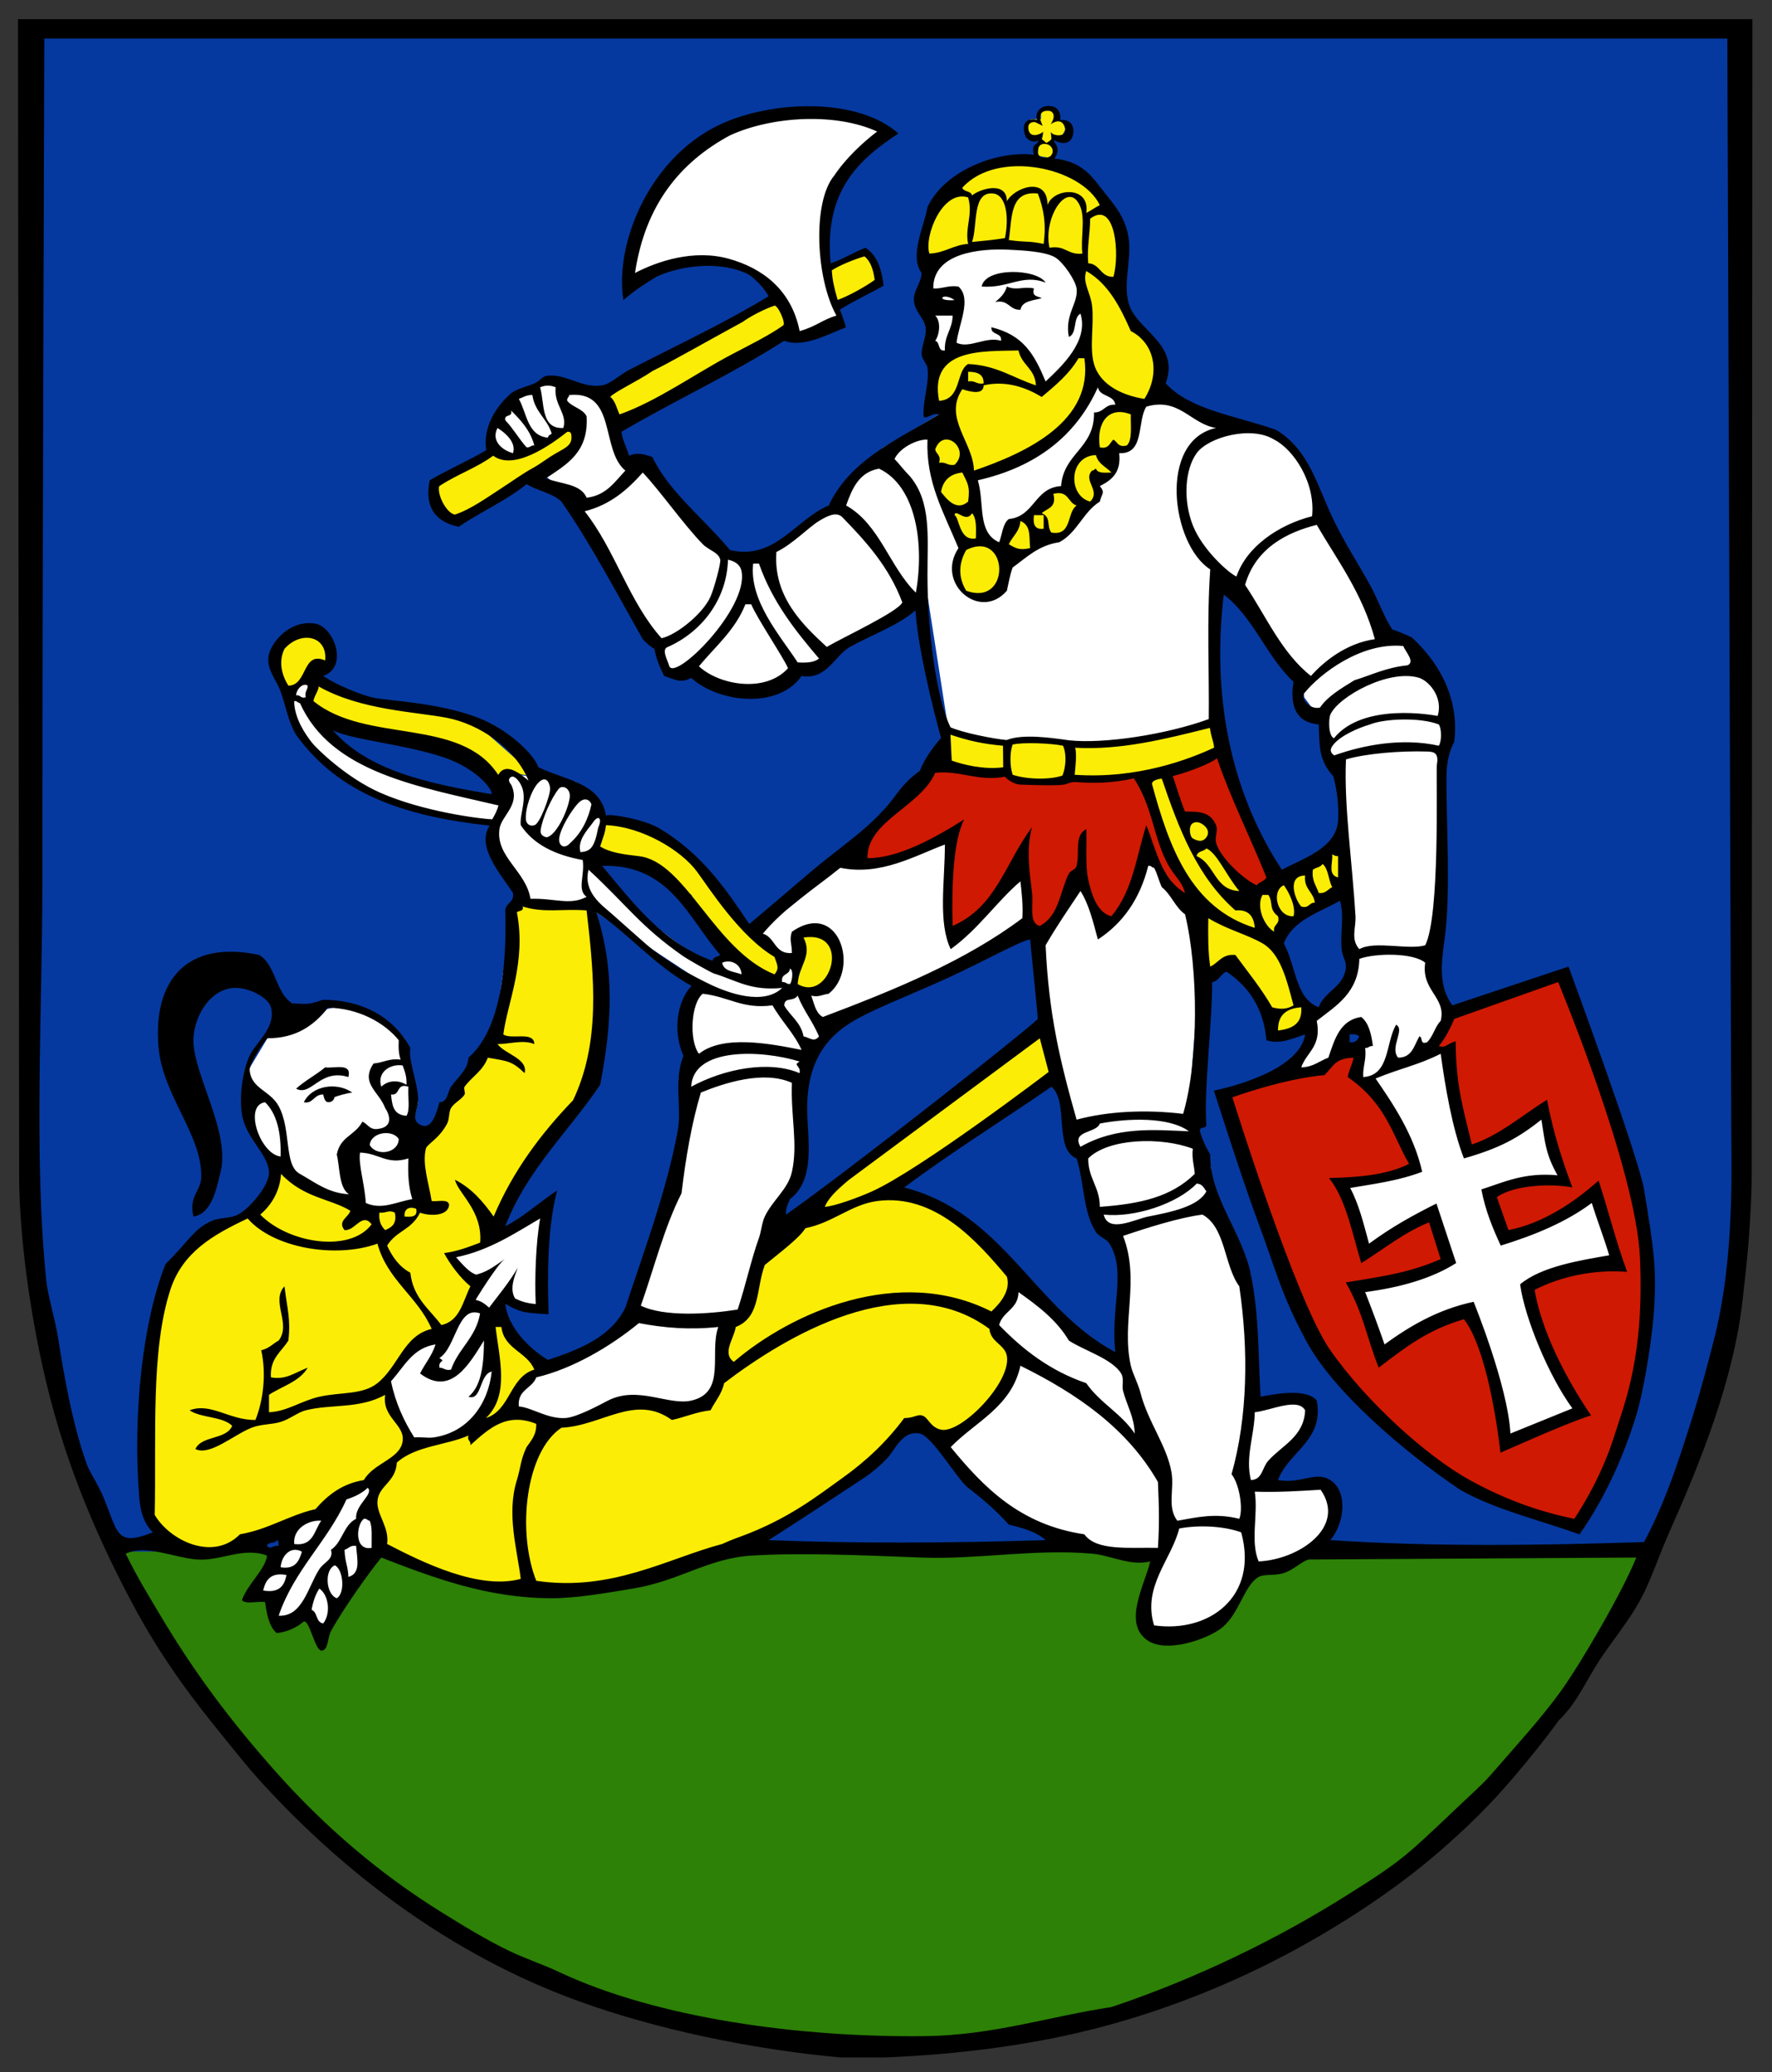
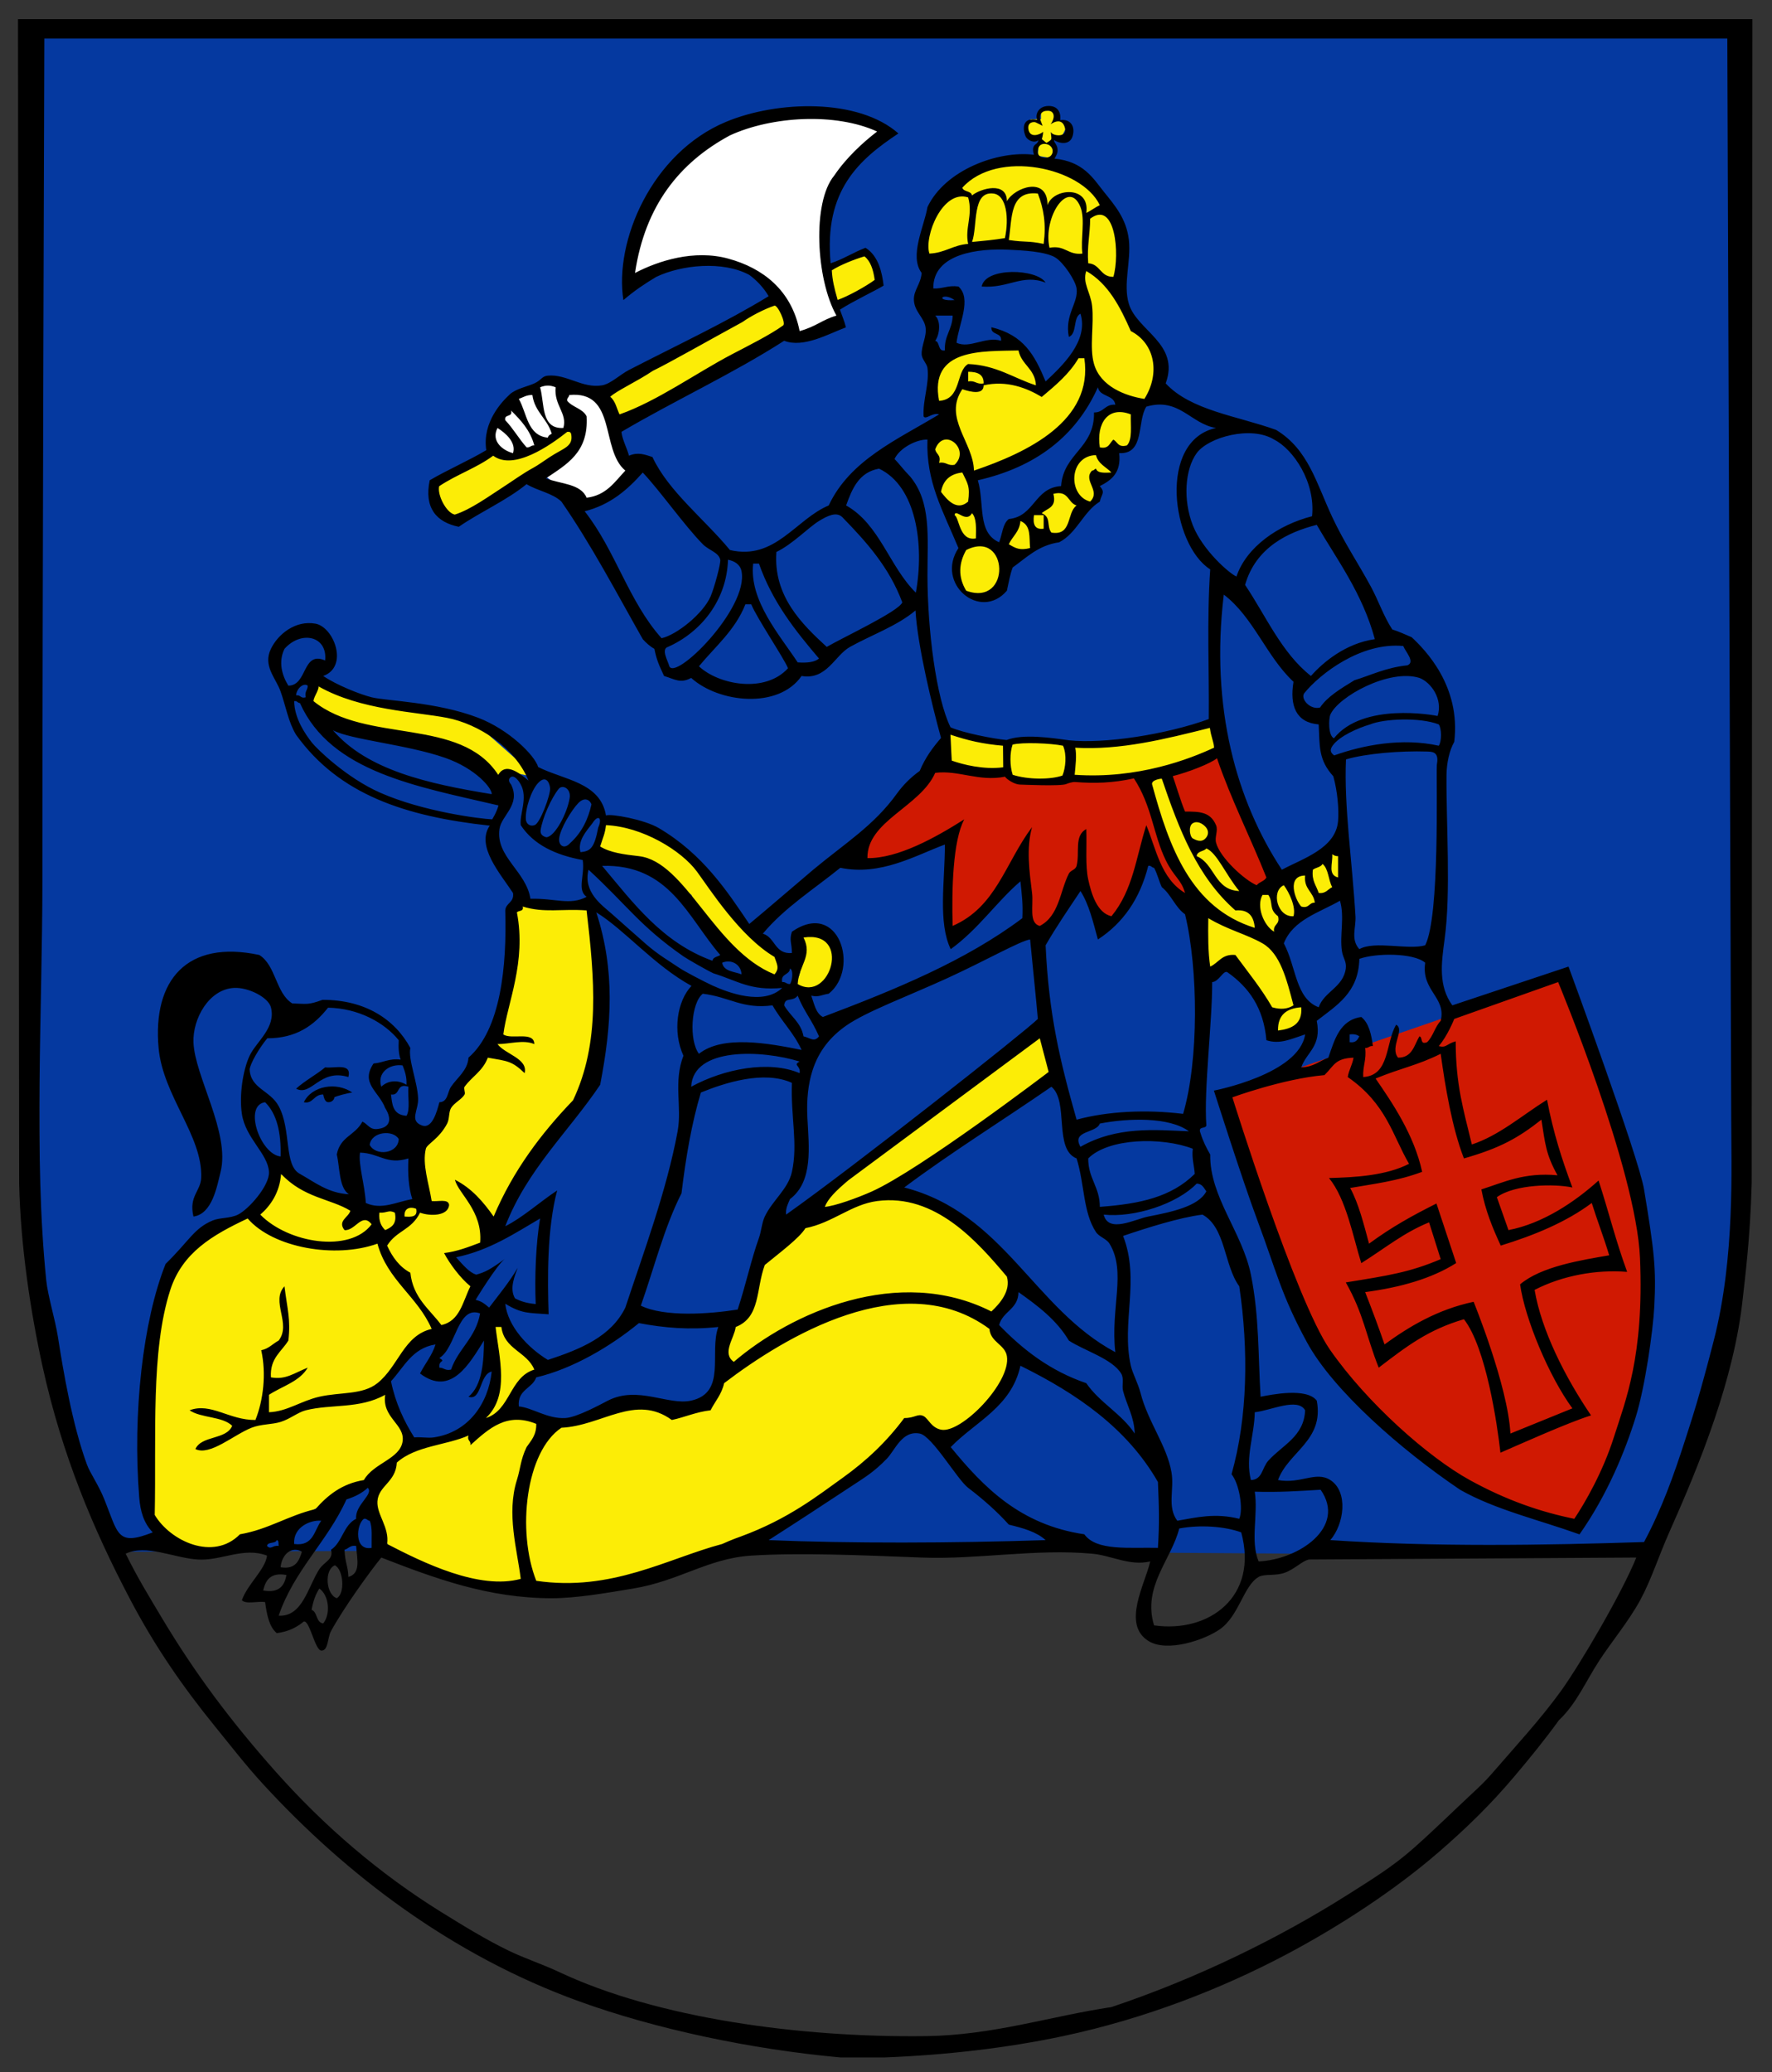
<svg xmlns="http://www.w3.org/2000/svg" version="1.1" id="Layer_1" x="0px" y="0px" width="914.954px" height="1069.446px" viewBox="0 0 914.954 1069.446" enable-background="new 0 0 914.954 1069.446" xml:space="preserve">
  <rect x="0" y="0" width="914.954" height="1069.446" fill="#333333" stroke="none" />
  <g id="Layer_3">
-     <polygon fill="#2C8106" points="57.887,796.883 854.313,799.883 795.231,894.167 734.76,956.825 663.887,1003.883    555.704,1045.145 445.478,1059.883 304.181,1031.641 207.852,979.213 123.959,901.571  " />
    <polygon fill="#0539A0" points="898.456,629.969 884.442,715.969 868.643,763.254 848.887,800.883 669.887,801.883    382.481,799.883 59.497,800.883 37.315,745.516 20.887,676.465 20.416,590.95 17.887,14.883 898.456,15.883  " />
-     <path fill="#FFFFFF" d="M314.984,241.488h17.999l41.902,44.395l10.563,3.517l9.861-2.517l32.576-26l28.213-29.919l28.787-17.081   l-1.445-24.331l-5.973-29.662l11.941-44.469l48.477-9.321l32.086,24.066v34.826l20.914,40.891l10.041-0.962l31.465,13.52   l24.775,4.302l11.643,10.382l8.896,16.666l7.299,22.428l31.037,54.369l16.033,7.57l10.949,15.955l7.633,26.708l-4.545,11.239   l-1.516,15.519l-2.51,77.243l-11.623,30.188l-24-6.627l-9.557-15.01l-1.029-29.669l-3.555-51.249l-7.078-15.067l-2.779-21.363   l-9-12.043l-1.5-9.866l-31.498-41.562l-15-14.569l-0.752,81.688l-3.936,106.476l-5.305,68.604l-1.59,33.129l11.424,18.674   l1.164,14.967l19.412,40.359l1,68l26-3l5.533,7l-24.533,37h28l8.738,18l-20.738,17l-24,12l-18.277,23.461l-23.18,7.072   l-15.678-7.957l9.938-33.576l-31.566-2l-46.236-18l-36-36l-15.41-29.918l-112.431,84.891l-84.824,19.027l-74.667-22l-32.667,48   l-6-13l-17,4v-13l-17,1l31-42.402l-3-18.518l-7.75-159.08l-15.945-20.02l-1.305-32.98l15.848-26.409l38.152-8.627l26.885,18.036   l7.017,33.141l-2.73,11.506l5.153,10.441l36.722-56.248l9.287-62.507l7.266-11.739l-16.791-24.348l2.353-10.703   c0,0-35.85-3.641-70.703-19.043c-34.853-15.402-38.976-51.291-38.976-51.291l9.517-13.933l7.719,26.329   c0,0,9.385,22.493,37.884,31.492c28.499,8.999,58.497,14.999,58.497,14.999l-4.576-15.298l40.846,4.846l17.641,19.898   l-7.947,20.552c0,0,13.535,20.902,39.456,40.222c28.854,21.504,27.729,8.119,27.729,8.119l33.002-23.568l30.635-24.772   l45.705-48.497l5.5-23.456l-9.822-63.046l-37.778,22.488l-25.135,16.258l-34.26,10.366l-23.094-11.209l-15.391-0.321l-4.014-12.079   l-42.251-74.195L314.984,241.488z M306.952,470.227l4.283,47.248l-7.894,43.258l-37.322,56.789l-12.283,22.945l29.749-16.498   l-6.391,50.248l-18.607-2.547l7.458,18.523l15.291,14.77l30-8.854l12-16.645l16.392-47.248l9.106-31.498l8.312-28.498   l-6.677-15.521l6.677-10.729l-3.062-14.25l6.583-26.021L306.952,470.227z M398.98,637.467l21.261-11.248l48.484-12.75l21.375,11.41   l37.873,33.588l29.998,29.248l23.248,15.75v-35.998l-3.75-27.75l-11.248-10.498l-7.5-30.75l-5.25-10.498v-13.5l-10.586-39.749   l-9.279-50.523l-7.133-3.377L431.686,526.3l-15.444,23.173l-1.513,26.498l-5.934,35.248l-9.816,18v8.248H398.98z" />
    <g id="red">
      <path fill="#D01902" d="M441.375,443.815l5.471-14.591c0,0,19.801-14.067,20.323-15.11s14.59-19.541,14.59-19.541    s13.809,4.429,16.674,4.429c2.867,0,21.105,1.042,21.105,1.042l4.949,3.647l26.574-1.304l32.047-1.042l12.768-2.604l31.785-10.682    l29.961,65.135l-8.857,5.992l-31.266,13.549l-25.012-34.912l-11.984,31.524l-10.16,10.683l-12.246-33.87l-12.246,26.575    l-12.244,11.464l-5.992-42.208l-18.236,24.491l-17.717,16.152l-3.127-26.575l3.646-27.878l-21.885,11.725    c0,0-24.751,8.077-28.92,4.95" />
      <polygon fill="#D01902" points="632.387,564.383 806.387,504.383 843.387,613.383 849.987,654.108 847.887,683.883     840.858,730.372 825.887,762.383 813.387,788.883 759.387,767.883 730.393,747.053 704.887,725.383 670.887,679.883   " />
    </g>
    <g id="gold">
-       <polygon fill="#FCED06" points="150.37,355.092 143.735,349.452 143.735,334.855 154.019,327.226 166.625,330.543     170.606,341.159 161.981,344.145 157.17,350.116   " />
      <path fill="#FCED06" d="M412.113,496.746l2.321-4.646l-3.98-8.293l14.265-2.985l6.966,11.61v11.279l-10.615,7.298h-12.274    C408.796,511.01,416.094,500.727,412.113,496.746z" />
      <polygon fill="#FCED06" points="277.095,401.204 245.58,373.338 205.107,363.054 185.866,360.068 163.971,350.116     159.327,361.395 180.558,375.66 219.704,379.309 245.248,388.93 258.518,403.526 263.212,398.439   " />
      <polygon fill="#FCED06" points="306.952,436.369 312.923,424.426 335.813,430.397 359.698,445.657 373.963,465.563     393.536,486.13 407.137,495.916 400.171,505.703 377.281,493.76 363.348,478.168 357.044,461.913 336.808,446.653     313.586,443.003   " />
      <polygon fill="#FCED06" points="489.409,376.821 489.409,393.242 513.295,399.877 535.19,403.526 580.637,400.872     591.917,401.204 596.233,424.426 611.161,453.619 620.782,466.557 620.782,482.149 624.098,503.049 636.042,495.916     655.946,520.962 655.946,533.237 663.577,534.883 674.854,528.924 674.854,521.626 670.211,512.669 657.938,483.144     694.096,458.264 694.096,433.075 657.938,455.852 644.999,465.064 625.094,433.383 624.762,424.426 611.483,422.104     603.2,397.555 629.739,385.612 627.084,372.025 595.346,380.238 561.399,384.954 542.887,382.08 519.241,382.963   " />
      <polyline fill="#FCED06" points="528.889,66.145 532.206,61.5 537.514,61.5 537.514,57.188 544.481,57.188 546.139,61.666     551.116,64.817 547.797,71.121 543.817,71.121 543.485,81.736 535.856,80.409 536.518,72.116 531.543,70.789   " />
      <path fill="#FCED06" d="M549.458,87.376l9.951,2.654l13.27,17.582l7.631,19.904l-0.994,21.563l5.639,19.573l9.289,5.64    l3.98,11.611v15.923l-10.615,7.298v14.928l-3.98,6.967l-7.299,0.995v7.298l-2.986,5.308l-5.639,1.99v9.289l-9.289,6.967    l-9.951,12.938l-9.953,3.317l-17.914,9.952l-1.988,8.293l-2.322,6.967l-10.617,4.644l-7.629-3.317l-4.646-10.616l4.646-12.606    l-1.99-3.649l-5.641-11.611l1.328-4.313l-7.633-8.625v-11.942l-3.316-15.924l10.949-9.289l-1.328-8.294h-7.961l0.994-19.241    l9.619-7.63l8.957-0.332l11.279-3.317l12.275,1.327l7.629,9.62l4.313,9.453l2.654,1.827l10.615-11.611l8.957-13.602v-27.866    l-3.98-13.601l-18.91-5.972l-31.516-1.659l-27.865,7.63v-12.606l5.641-12.606l11.609-14.597l20.236-9.289h25.047 M503.344,246.612    l1.99,20.568l9.949,17.265l4.979-11.625l11.943-8.791l10.615-11.113l6.635-0.332l1.658-10.616l11.611-11.611l5.973-13.933    l8.625-7.962l-10.617-11.943l-9.619,19.241l-22.891,17.25l-11.279,5.971L503.344,246.612z" />
      <polygon fill="#FCED06" points="268.887,465.064 286.887,469.55 303.554,467.307 311.554,505.703 306.952,551.549     280.887,594.217 256.22,632.883 256.22,640.883 233.469,648.579 245.554,663.549 237.554,681.549 218.211,690.883     198.554,713.883 212.887,747.549 244.887,736.549 256.554,713.549 256.554,699.549 254.879,680.325 282.22,703.549     264.887,719.549 266.887,728.883 286.887,734.217 322.22,722.883 349.554,730.217 365.554,721.549 373.554,708.217     373.554,695.549 376.887,684.883 384.887,678.217 394.22,645.549 425.554,615.217 537.846,529.55 542.887,541.549     542.887,557.549 460.221,612.217 489.409,624.217 524.221,657.549 520.221,671.549 510.221,680.883 526.221,698.217     522.221,709.549 500.887,733.549 484.221,741.549 474.221,734.883 457.477,745.549 443.554,761.549 392.887,793.549     322.887,816.883 272.22,820.883 218.211,810.217 201.554,800.883 192.887,777.549 192.887,763.549 157.17,781.549     127.554,794.883 107.554,801.549 81.554,792.549 76.22,772.883 76.22,707.549 86.22,659.217 97.554,642.973 114.22,631.549     130.22,626.217 143.735,605.549 159.327,611.883 182.887,619.549 196.887,624.217 212.22,620.883 218.211,617.549     218.211,594.217 222.887,581.549 240.22,556.217 254.887,534.883 260.887,514.216 264.22,485.55 264.22,472.216   " />
      <polygon fill="#FCED06" points="225.007,248.266 444.951,130.166 452.245,136.132 454.245,146.417 238.281,267.18     226.007,263.531   " />
    </g>
    <polygon fill="#FFFFFF" points="324.777,147.989 327.494,123.545 343.795,90.339 367.039,71.321 403.565,57.188 436.469,60.454    459.713,69.462 433.828,90.886 427.111,110.564 426.205,133.506 429.828,151.316 434.054,165.504 411.414,173.655 403.263,155.543    385.151,138.638 362.209,134.11 341.078,138.336  " />
    <polygon fill="#FFFFFF" points="254.796,232.271 265.309,235.837 288.588,224.149 295.798,217.725 297.609,221.649    294.871,235.536 279.43,244.17 301.231,260.289 314.633,255.257 329.003,241.573 320.25,229.196 313.608,208.669 300.93,199.915    284.025,196.851 271.045,201.726 260.479,209.575 253.234,224.064  " />
-     <polygon fill="#FFFFFF" points="700.268,492.815 719.536,490.318 739.518,495.67 741.188,508.515 748.438,522.074 741.188,538.131    738.803,542.413 748.438,542.413 751.127,569.532 759.143,593.438 777.979,585.952 796.965,572.385 801.76,592.086 807.668,608.78    786.1,610.438 767.706,615.559 776.27,639.108 801.819,628.946 823.368,614.844 835.5,652.311 812.229,655.129 789.829,663.729    797.604,694.088 817.303,729.024 777.34,744.725 770.965,710.766 758.428,676.217 735.93,686.737 714.184,700.836 700.268,664.084    726.258,659.44 747.725,651.954 741.188,625.907 726.25,632.356 704.549,646.633 698.827,627.79 692.063,611.633 712.77,608.417    730.598,603.784 719.18,575.954 700.625,555.614 700.983,541.7 705.264,535.883 700.983,528.497 694.096,534.723 692.063,543.805    682.071,552.76 665.815,552.856 675.649,537.774 676.719,525.286 688.85,515.295 698.485,502.093  " />
    <path fill="#FFFFFF" d="M-22.499,556.702" />
  </g>
  <g id="Layer_1_copy">
    <g>
      <path d="M539.887,145.883c-12.113-4.723-19.09,3.091-33,2C508.752,137.757,535.44,138.648,539.887,145.883z" />
-       <path d="M519.887,147.883c4.973,2.253,8.572-0.21,14,1c-1.307,4.306,2.068,3.932,4,5c-4.389,1.278-10.047,1.286-11,6    c-5.902,0.235-5.908-5.424-13-4C516.438,153.767,518.874,151.537,519.887,147.883z" />
      <path d="M181.887,563.883c-3,0.371-7.634,1.719-9.235,2.391c0.036,1.332-1.562,2.867-3.503,2.555    c-1.662-0.27-2.158-3.496-2.262-3.945c-4.803-0.137-5.284,5.041-10,4C160.925,560.389,173.762,558.209,181.887,563.883z" />
      <path d="M179.887,555.883c-14.756-4.574-19.067,10.219-27,6c4.532-4.135,10.26-7.074,15-11    C172.897,551.54,181.756,548.346,179.887,555.883z" />
      <path d="M904.825,9.883l-0.355,600.75c-0.781,29.32-3.641,50.348-4.582,59.25c-4.439,42-22.279,85.764-38,121    c-5.357,12.008-9.342,24.625-15,35c-5.904,10.824-14.299,20.822-21,31c-6.973,10.586-11.742,22.291-21,31    c-7.207,9.996-14.957,19.479-23,29c-12.072,14.293-24.527,26.477-39,39c-22.477,19.449-51.014,38.197-79,53    c-32.75,17.32-72.367,32.969-115,42c-29.154,6.176-60.191,9.73-92,11c-7.667,0-15.333,0-23,0c-46.163-4.217-95.266-14.598-135-29    c-65.998-23.922-120.432-65.688-163-112c-8.801-9.576-16.535-19.578-25-30c-16.509-20.326-30.94-41.086-44-66    c-18.575-35.436-34.801-73.48-45-120c-6.132-27.971-11.279-61.803-12-94l-0.599-601H904.825L904.825,9.883z M22.887,19.883    c0,0-1,289.6-1,435c0,66.16-4.576,141.805,2,206c0.813,7.936,4.623,20.215,6,29c2.82,17.98,7.432,45.332,15,66    c1.641,4.48,5.925,10.338,9,18c7.246,18.051,6.497,24.25,25,17c-4.765-4.813-6.458-11.191-7-18    c-3.464-43.496,1.884-91.229,13.621-120.555c12.278-11.977,14.657-18.422,24.379-22.445c3.604-1.492,8.941-0.98,13-3    c5.548-2.76,16.352-15.002,16-22c-0.474-9.428-12.135-17.393-14-30c-1.419-9.594,0.507-22.539,4-30    c3.377-7.215,13.754-14.444,11-25c-1.345-5.152-11.673-10.369-19-10c-13.085,0.659-21.399,15.962-21,28    c0.581,17.516,19.073,46.729,14,67c-1.873,7.482-4.261,21.639-14,23c-2.5-10.5,3.72-13.004,4-20c0.863-21.563-19.763-42.297-22-67    c-3.169-34.99,14.669-56.006,52-48c8.633,5.367,8.418,19.582,17,25c7.556,0.223,8.16,0.895,15.627-1.847    c22.1-0.051,37.431,10.122,45.373,24.847c-1.25,5.75,3.657,17.436,4,26c0.25,6.25-4.685,11.52,2,14c5.189,1.896,7.625-6.828,9-12    c4.42-0.08,4.074-5.158,6-8c3.144-4.641,8.639-8.475,9-15c16.679-14.491,19.859-47.245,19-76c0.313-4.021,4.707-3.96,4-9    c-6.612-10.054-19.25-24.25-12-34.75c-43.75-4.75-77.799-16.062-100-46.889c-3.953-6.439-5.291-14.692-8-22.361    c-2.459-6.963-9.293-13.224-5-22c3.634-7.583,12.718-14.875,23-13c9.594,1.749,17.255,22.294,4,27c6.994,4.731,18.951,9.486,25,11    c7.623,1.908,33.58,2.344,55.021,10.57c15.827,6.072,29.169,19.313,30.979,25.43c13.302,6.698,32.143,7.857,35,25    c2.631-1.036,19.792,2.104,27.219,6.468c22.861,13.438,35.439,32.736,46.781,49.532c5.6-4.553,30.214-25.681,33-28    c16.49-13.723,31.508-22.881,43.381-39.516c3.143-4.257,6.705-7.926,11.619-11.484c2.914-6.945,6.68-11.988,11-17    c-4.508-16.419-12.102-47.374-13.186-65.816c-9.379,7.978-22.68,12.608-33.815,18.816c-7.899,4.404-12.008,17.229-25,15    c-11.968,17.262-42.781,13.882-57,1c-5.568,3.054-8.431,0.67-14-1c-2.662-5.729-3.818-8.181-5-14c-2.357-1.309-4.243-3.09-6-5    c-13.63-24.037-26.562-48.771-42-71c-4.596-4.404-12.416-5.584-18-9c-10.478,8.522-23.743,14.257-35,22    c-11.513-2.341-18-9.739-15-24c8.571-5.096,20.67-10.405,29.195-15.547c-2.146-14.484,8.149-25.109,12.169-28.819    c3.145-2.902,9.269-4.076,12.636-5.634c3.883-1.797,3.788-3.703,7-4c9.706-0.896,17.875,6.733,28,5c4.465-0.765,9.157-5.51,14-8    c26.44-13.595,49.765-24.453,72-38c-2.56-4.44-6.375-8.375-10-11c-13.628-7.356-34.817-5.246-48,1c-5.875,3.5-11.125,7-17,12    c-4.781-30.136,14.43-75.922,53-92c26.504-11.048,68.365-12.256,89,6c-20.444,13.557-38.518,29.482-35,67    c6.288-2.001,11.736-5.597,18-8c6.819,4.202,8.608,13.155,9.362,19.528c-4.294,2.65-15.849,8.05-22.558,12.411    c1.092,3.164,2.323,5.931,3.103,9.14c-8.908,3.277-21.822,10.8-31.908,6.921c-26.596,17.071-56.524,30.809-84,47    c0.352,3.982,3.042,8.806,3.867,12.315c4.649-1.967,8.125-0.64,12.133,0.685c8.172,17.635,26.903,32.088,40,48    c23.339,5.498,33.95-15.878,51-23c11.11-23.557,35.398-33.936,57-47c-3.566-1.156-6.865,3.027-8,1c-0.451-8.884,3.074-16.777,2-25    c-0.287-2.199-2.926-4.535-3-7c-0.141-4.68,2.74-9.283,2-14c-0.793-5.062-5.738-8.023-6-14c-0.225-5.146,3.465-7.939,4-14    c-6.584-8.733,1.346-24.043,3-34c8.992-19.08,36.359-29.327,55-27c-0.783-2.299-0.729-4.423,0.945-5.498    c1.008-0.646,1.342-1.695,1.373-2.051c-2.484,1.843-5.451-0.081-6.412-1.523c-0.977-1.464-3.768-10.741,5.771-8.978    c-1.123-2.164,0.152-6.986,5.689-7.134c6.012-0.161,6.574,4.97,6.172,7.294c5.451-0.722,7.855,3.366,6.414,8.256    c-1.557,5.281-7.615,3.527-9.619,2.004c0.039,0.982,0.518,1.496,0.723,1.764c2.092,3.207,0.961,5.611-0.482,7.855    c14.99,1.443,20.066,10.319,25.428,17.01c5.701,7.115,11.723,13.915,13,25c1.238,10.747-3.123,22.797,0,33    c4.26,13.922,26.514,20.526,19,41c12.996,14.004,37.166,16.833,57,24c16.635,10.047,20.752,27.38,29,45    c6.225,13.297,13.412,23.815,20,36c3.965,7.332,6.439,15.013,11,22c3.576,1.089,6.691,2.641,10,4c6.877,6.404,25.492,25.175,22,54    c-2.512,4.423-3.943,10.969-4,17c-0.23,25.124,2.334,60.79-1,85c-1.711,12.423-3.229,23.962,4,34l60-20c0,0,36.221,98.216,39,115    c5.281,31.885,6.309,40.771,5.281,60.525c-0.639,12.289-4.713,41.264-9.547,56.846c-5.508,17.756-14.754,40.355-29.072,60.67    c-20.844-7.49-43.617-12.752-61.662-23.041c-30.842-20.824-65.615-51.449-79-76s-15.941-37.111-25.535-62.736    c-8.029-21.447-22.564-67.26-22.564-67.26s44.014-8.422,47.1-29.003c-7.225,2.322-12.951,5.298-20,3    c-1.447-16.884-9.254-27.412-20-35c-2.051-1.659-4.443,4.846-8,5c0.09,20.84-4.354,55.208-3,74c-0.402,1.93-4.58,0.088-3,4    c1.24,4.094,3.043,7.625,5,11c-0.338,21.895,16.566,40.063,21,62c4.357,21.559,3.713,41.988,5,63c5.52-1.045,23.697-4.854,29,2    c3.943,20.631-14.684,26.393-20,41c11.799,2.154,19.521-4.789,27,0c9.42,6.033,7.166,22.777,0,31    c53.652,3.572,110.037,2.686,162,1c9.045-16.916,15.186-33.977,21-52c4.156-12.877,7.551-23.049,15-52    c11.09-43.092,9-90.25,9-115.203l-2-556.796L22.887,19.883L22.887,19.883z M376.887,69.883c-26,14-43.813,36.186-49,71    c12-6.25,30.5-12.25,48.25-7.375s32.565,16.227,36.75,37.375c8.662-2.415,11.496-5.772,19-8    c-10.543-18.722-12.625-58.5-1.141-72.263c6.141-9.112,14.61-16.935,22.141-22.737C431.548,58.101,398.637,59.883,376.887,69.883z     M535.803,78.506c0.24,2.886,3.85,3.527,6.084,2.377c2-1.094,2.492-4.221-0.15-5.984c0,0-2.246-1.283-4.17-0.241    S535.803,78.506,535.803,78.506z M538.329,64.945c0,0-2.838-1.497-3.641-1.817c-0.803-0.32-4.209-0.254-3.693,3.435    c0.734,5.262,6.492,2.645,7.613,1.443c0,1.844-0.67,3.794-0.67,3.794l2.363,1.977c0,0,1.949-1.077,2.432-1.798    s-0.678-4.936,0.205-3.413c0.881,1.523,8.563,2.726,6.813-2.966c-1.752-5.692-7.295-1.443-7.295-1.443    c2.885-4.088,1.549-6.979-1.363-7.054c-3.125-0.08-4.795,2.13-3.848,4.97 M496.887,96.883c0.678,2.322,4.541,1.458,5,4    c4.393-3.616,18.051-7.495,18,3c3.77-7.071,21.02-13.367,21,2c2.789-8.84,22.098-10.396,20,4c2.506-1.161,4.494-2.839,7-4    C558.493,86.338,514.897,76.875,496.887,96.883z M512.887,99.883c-11.162-1.301-7.973,16.778-11,25c5.795-0.539,11.584-1.083,17-2    C521.024,112.783,519.813,100.69,512.887,99.883z M520.887,123.883c9.455,1.361,9.355,0.241,18,2c1.342-10.396,0.064-17.904-3-26    C521.229,98.225,522.633,112.63,520.887,123.883z M479.887,130.883c8.014-0.321,12.223-4.443,20-5c-1.805-8.342,2.613-14.895,0-24    C486.717,97.634,477.01,121.944,479.887,130.883z M557.887,106.883c-5.969-14.898-19.5,4.996-16,21c8.172-1.506,9.428,3.906,17,3    C557.879,123.734,560.428,113.228,557.887,106.883z M562.887,112.883c-0.021,7.979-1.688,14.313-1,23    c6.301,0.366,6.199,7.134,13,7C578.26,131.535,576.002,102.954,562.887,112.883z M555.887,148.883c-0.568-4.129-6.785-13.45-11-16    c-5.191-3.142-17.227-3.67-24-4c-15.348-0.747-39.205,1.79-39,20c4.9,0.234,7.57-1.762,13-1c7.029,6.339,0.168,19.239-1,29    c6.697,3.28,15.225-3.495,23-1c0.537-4.538-5.33-2.67-5-7c16.717,4.06,22.262,14.228,28,28c8.445-7.928,22.377-20.9,18-35    c-3.963,2.037-1.637,10.364-6,12C549.61,162.37,556.917,156.355,555.887,148.883z M432.518,154.79    c4.948-1.677,14.173-6.708,19.12-10.314c-0.728-5.506-2.264-9.811-5.282-12.159c-4.942,1.424-12.747,4.528-16.855,7.212    C429.763,144.306,430.673,148.501,432.518,154.79z M563.887,157.883c1.1,9.715-1.48,21.449,1,30c3.379,11.645,16.15,16.455,26,18    c8.182-12.855,5.637-28.541-7-35c-5.512-12.488-11.584-24.417-23-31C558.76,145.963,563.083,150.779,563.887,157.883z     M492.887,154.883C486.733,150.486,482.364,155.658,492.887,154.883L492.887,154.883z M383.404,166.174    c-16.451,8.941-38.445,21.458-46.313,25.213c-8.087,5.469-18.927,10.401-21.994,13.411c2.684,2.146,3.399,6.25,4.79,9.085    c19.41-6.825,39.553-21.341,58-31c8.445-4.422,19.858-10.107,26.5-14.937c1.554-1.13-2.892-10.729-4.53-10.176    C394.557,159.556,387.6,163.171,383.404,166.174z M482.887,175.883c2.65,0.683,1.119,5.548,5,5c-0.408-7.741,3.889-10.779,4-18    c-3,0-6,0-9,0C485.95,165.803,485.165,172.751,482.887,175.883z M484.887,206.883c11.777-0.697,8.553-15.368,15-19    c14.721,0.614,23.395,7.273,35,11c-0.395-8.606-7.479-10.522-9-18C507.442,181.364,479.622,179.525,484.887,206.883z     M537.887,204.883c-7.617-4.599-18.018-8.723-30-6c0.029,4.947-6.416,3.532-11,2c-10,14.76,5.682,27.392,6,42    c27.754-9.407,61.787-25.731,57-58c-1,0-2,0-3,0C552.079,193.074,544.944,198.94,537.887,204.883z M499.887,196.883    c3.707-0.708,4.291,1.708,8,1c0.121-4.788-3.334-6-8-6C499.887,193.549,499.887,195.216,499.887,196.883z M274.887,203.883    c-3.101-0.101-4.777,1.223-7,2c4.231,7.436,4.375,18.959,15,20c0.211-1.122,1.11-1.557,2-2    C282.669,216.101,276.088,212.682,274.887,203.883z M290.887,220.883c2.197-7.572-4.927-11.67-4-21c-2.801-1.15-5.199-1.15-8,0    C281.244,208.526,279.256,221.514,290.887,220.883z M504.887,247.883c3.607,12.057-0.471,26.927,11,32    c1.643-4.024,1.77-9.563,5-12c13.354-1.314,13.176-16.158,27-17c1.24-17.093,17.303-19.365,17-38c5.092,0.092,5.588-4.412,11-4    c-0.729-5.271-8.051-3.95-9-9C555.532,225.194,534.758,241.087,504.887,247.883z M293.887,203.883c-0.055,1.278-1.282,1.385-1,3    c2.671,3.329,8.028,3.972,10,8c1.115,18.781-10.498,24.835-21,32c7.375,2.958,18.001,2.666,21,10c10.16-1.174,14.487-8.18,20-14    C309.873,232.145,318.647,201.454,293.887,203.883z M591.887,209.883c-4.912,7.755-0.691,24.643-14,24    c1.148,10.149-4.045,13.955-10,17c2.918,3.54,0.959,3.778,0,8c-8.648,5.352-11.771,16.229-21,21c-10.766,1.569-16.805,7.862-24,13    c-1.385,3.615-2.064,7.934-3,12c-13.684,15.969-37.111-3.679-25-22c-8.025-19.314-16.838-34.297-16-56    c-5.418-0.229-14.311,4.219-17,10c2.342,2.43,5.168,6.165,8,9c11.076,13.267,8.979,31.273,9,51    c0.031,28.278,4.453,63.314,11.908,78.502c6.424,2.821,21.881,5.903,28.959,6.559c8.275-3.305,23.129-1.146,32.203,0.142    c18.01,1.933,50.141-2.934,72.174-10.95c0.275-24.301-1.074-50.947,0.756-77.253c-19.984-12.745-27.193-66.432,3-73    C614.717,218.793,608.885,204.906,591.887,209.883z M260.887,216.883c4.085,4.249,7.056,9.611,11,14c1.891,0.224,2.207-1.127,4-1    c-2.125-7.875-6.982-13.018-12-18C264.95,215.612,260.136,213.466,260.887,216.883z M567.887,230.883c4.705,1.04,5.027-2.305,7-4    c2.152,1.182,2.396,4.269,7,3c2.943-3.056,1.807-10.194,2-16C572.118,209.246,565.991,218.557,567.887,230.883z M264.887,233.883    c1.757-5.518-3.773-10.349-8-13C253.334,227.728,259.678,232.544,264.887,233.883z M657.887,226.883    c-11.813-7.312-33.953-1.319-40,7c-6.047,8.319-7.141,24.149-1.973,37.275c5.031,12.778,18.924,24.942,22.521,26.382    c5.146-15.229,21.523-26.613,39.035-31.101C679.313,248.876,667.821,231.907,657.887,226.883z M254.659,235.197    c-8.666,6.394-18.418,9.478-27.895,15.736c-1.073,4.47,3.647,13.729,8.046,14.663c8.142-2.519,17.981-9.718,24.855-14.126    c4.834-3.1,10.278-7.125,15.841-10.12c2.111-1.136,5.083-3.3,8.38-5.466c7.271-4.776,12.296-5.324,11-12    c-0.221-0.779-0.837-1.163-2-1C284.406,229.609,265.285,243.174,254.659,235.197z M482.887,231.883c0.385,2.615,3.205,2.793,2,7    c3.707-0.708,4.291,1.708,8,1C501.356,231.947,487.354,219.922,482.887,231.883z M562.887,258.883c5.74-5.623-4.012-10.884,1-16    c1.002,0.003,1.189-0.81,2-1c0.816,2.516,4.563,2.104,8,2c-2.764-2.903-6.889-4.444-8-9    C551.778,235.241,551.284,255.863,562.887,258.883z M453.887,241.883c-10.222,1.778-13.862,10.137-17,19    c17.315,9.685,22.362,31.639,36,45C477.348,281.216,473.194,251.005,453.887,241.883z M366.887,307.883    c1.898-4.348,5.374-17.144,5-19c-0.765-3.795-5.905-4.843-9-8c-9.753-9.951-21.92-27.39-31-37c-7.829,8.837-16.7,16.633-30,20    c15.868,20.132,22.702,46.531,39.711,65.521C349.43,327.647,363.02,316.74,366.887,307.883z M485.887,253.883    c2.895,3.72,8.037,10.271,14,5c1.119-8.025-0.354-9.515-3-15C490.551,244.546,486.938,247.933,485.887,253.883z M533.887,265.883    c-0.65,4.651,0.352,7.649,5,7c0-2.333,0-4.667,0-7C537.219,265.883,535.553,265.883,533.887,265.883z M542.887,274.883    c10.811,1.811,7.752-10.247,13-14c-4.646-1.353-3.969-8.032-12-6c1.885,7.218-3.256,7.411-6,10    C542.971,266.956,540.211,271.556,542.887,274.883z M492.887,265.883c2.484,1.204,2.355,13.628,11,12    c0.086-5.086,0.438-10.438-2-13C498.817,270.288,493.247,262.114,492.887,265.883z M434.887,266.883    c-3.023-2.894-7.494-0.748-12,2c-5.687,3.511-13.479,11.854-22,16c-1.693,22.772,13.266,37.344,26,49    c8.195-4.805,37.342-18.395,39-23C459.104,292.665,447.215,279.555,434.887,266.883z M520.887,280.883    c3.777,2.265,5.646,3.208,11,2c-0.613-5.681,0.709-11.602-5-14C526.446,274.442,522.792,276.788,520.887,280.883z     M642.887,301.883c10.848,16.153,18.875,35.124,34,47c6.268-7.058,17.846-16.822,33-19c-6.471-23.897-19.854-41.467-30-59    C665.247,274.589,648.442,282.414,642.887,301.883z M498.887,283.883c-3.813,6.683-4.33,13.88,0,21    C522.401,313.462,520.874,272.818,498.887,283.883z M344.887,333.883c-3.683,1.096,0.004,7.284,0.609,9.679    c2.352,8.837,41.306-29.504,37.373-48.816c-0.715-3.512-3.718-5.202-6.981-5.863C375.268,309.744,362.042,326.264,344.887,333.883    z M391.887,290.883c-1,0-2,0-3,0c-2.147,18.99,13.669,36.868,23,51c4.638,0.304,8.657-0.01,11-2    C410.628,325.475,398.792,310.645,391.887,290.883z M661.887,448.883c10.805-5.789,27.713-10.945,29-25    c0.535-5.841-0.262-15.439-2.439-23.223c-7.721-8.523-7.004-15.439-7.561-26.777c-11.77-0.977-15.023-9.67-13-22    c-13.977-13.023-20.658-33.342-36-45C624.879,365.4,638.454,413.38,661.887,448.883z M360.887,343.883    c10.233,9.622,34.199,14.079,46,1c-2.121-5.212-16.102-25.898-19-33c-1,0-2,0-3,0    C379.597,325.259,369.329,333.659,360.887,343.883z M146.887,334.883c-3.298,6.762-1.258,13.751,2,19    c10.03-0.073,7.043-18.151,19-13C169.22,328.236,155.508,325.203,146.887,334.883z M681.598,365.172    c3.734-5.604,10.504-9.638,17.727-14.082c8.375-2.523,16.238-6.556,27.412-7.709c4.096-1.748-0.998-6.943-2.18-9.962    c-21.75-2.097-42.959,14.32-51.055,24.282C671.264,360.456,676.284,366.515,681.598,365.172z M732.887,349.883    c-15.547-4.876-41.949,9.686-46,19c-0.805,1.849-1.227,10.673,1.869,12.166c14.943-18.678,51.412-11.985,53.545-11.518    C745.104,360.813,738.877,352.097,732.887,349.883z M152.887,358.883c2.409-0.409,2.174,1.826,5,1c-0.723-3.056,1.022-3.644,1-6    C156.686,352.182,153.067,355.467,152.887,358.883z M161.887,361.883c27.36,22.198,75.671,7.892,95.368,38.032    c3.678-6.378,10.311-1.485,15.632,2.968c-6.977-17.243-26.003-29.259-42.051-32.386s-44.762-3.939-66.338-16.226    C164.722,356.161,161.76,360.089,161.887,361.883z M161.101,383.339c2.382,3.033,17.701,18.064,35.162,25.771    c22.217,9.807,51.491,13.486,57.874,13.771c0,0,2.25-3.5,3.259-7.18c-41.869-9.797-86.535-17.128-102.509-52.82    c-1.278-0.055-1.385-1.282-3-1C152.004,370.736,157.577,378.853,161.101,383.339z M707.436,373.888    c-6.162,1.8-15.787,5.976-19.301,10.896c-1.344,1.881-1.557,3.424,0.752,5.099c15.059-5.366,35.045-9.213,54-5    c1.547-2.048,1.547-8.952,0-11C733.047,370.077,714.563,370.944,707.436,373.888z M253.887,409.883    c0.335-2.84-8.023-13.16-24.061-18.753c-19.791-6.902-48.805-9.322-57.939-14.247C189.61,397.493,220.925,404.512,253.887,409.883    z M555.18,385.921c0.881,3.66,0.111,9.7-0.293,13.961c32.717,2.26,59.289-8.106,72-14c-0.254-3.414-1.439-4.989-2.17-10.209    C601.293,381.53,578.604,387.239,555.18,385.921z M490.768,379.188c0.234,5.844,0.664,13.385,0.664,13.385    c5.75,2.019,16.318,4.768,26.566,3.45c0-3-0.111-8.141-0.111-11.141C507.415,383.966,499.991,382.262,490.768,379.188z     M522.829,384.311c-1.465,4.246-1.465,10.979,0.059,15.572c7.848,2.581,19.826,2.526,25.707,0.385    c1.609-3.952,2.342-10.687,0.293-15.385C542.737,383.579,527.659,382.994,522.829,384.311z M694.983,391.944    c-1.08,24.308,3.244,52.667,4.902,80.939c0.35,5.938-2.627,11.881,2,17c7.754-4.507,25.398,0.57,34-2c7.66-15,5.631-84.11,6-93    c1.037-5.741-0.83-6.986-5-7C723.106,387.435,705.264,388.892,694.983,391.944z M628.377,391.338    c-3.074,2.635-14.961,7.291-22.838,9.223c1.027,2.661,4.23,13.424,6.348,18.322c7.578-0.047,13.061,0.135,16,7    c1.182,2.758-0.75,6.025,0,9c1.924,7.629,14.619,19.331,21,22c1.283-1.717,3.99-2.009,5-4    C645.936,432.833,635.573,412.47,628.377,391.338z M601.887,443.883c-6.463-13.283-7.033-27.804-16.402-42.15    c-11.285,2.483-20.201,2.635-30.457,1.89c-1.174-0.085-3.443,0.576-4.506,1.039c-2.783,1.213-22.416,0.312-23.893,0.271    c-2.84-0.076-6.568-2.555-7.742-4.049c-13.727,2.647-23.752-3.514-36-2c-7.785,17.612-35.279,24.836-35,44    c15.776,0.253,35.313-10.692,50-20c-5.883,10.997-6.541,36.085-6,55c22.564-9.826,26.941-32.19,41-51    c-3.088,10.889-1.338,23.182,0,34c0.809,6.544-1.828,15.5,4,17c10.041-5.19,10.396-17.945,15-27c0.881-1.731,3.457-1.902,4-4    c1.77-6.848-1.428-15.488,5-19c0.334,9.252-0.566,18.769,1,26c1.559,7.193,4.52,17.329,12,19c11.182-13.524,12.695-30.46,18-47    c4.953,11.899,7.475,27.621,20,35C609.797,453.583,606.299,452.954,601.887,443.883z M594.887,404.883    c8.748,32.075,19.934,63.744,53,74c-0.465-5.869-3.057-9.609-10-9c-19.707-17.263-29.123-41.872-38-68    C598.887,401.883,594.336,402.666,594.887,404.883z M257.887,427.883c-2,14.358,13.798,21.771,16,36    c12.689-0.383,20.308,3.59,29-1c-5.088-3.676-0.837-10.964-2-19c-14.093-2.574-25.396-7.937-32-18c-0.748-5.518,3.794-14.102,0-21    c-1.257-2.331-2.995-4.134-4.348-4.07c-0.839,0.04-3.026,1.418-0.652,4.07C269.05,415.398,258.874,420.798,257.887,427.883z     M275.887,425.883c2.75-0.25,8.528-15.896,8.142-19.2c-0.386-3.304-2.392-6.55-6.146-2.6c-3.542,3.727-6.749,13.26-6.358,18.791    C271.717,425.611,274.137,426.633,275.887,425.883z M294.137,411.883c0.779-5.063-3.8-7.063-5.679-4.716    c-3.925,4.904-8.43,15.185-9.299,21.206c-0.337,2.337,1.193,3.311,2.978,3.76C286.717,431.713,292.994,419.314,294.137,411.883z     M294.387,435.133c6.25-5.551,9.5-13,11-20c-0.75-2.25-3.5-4-6.746-0.688c-3.439,3.508-9.447,13.266-9.924,18.394    C288.387,436.383,291.342,438.588,294.387,435.133z M299.708,439.815c5.179-0.434,7.179-2.184,9.179-12.684c2.25-5,0-7-3-2.25    C302.62,429.119,298.145,434.021,299.708,439.815z M622.522,432.62c2.146-2.458,1.063-4.771-0.271-6.104    c-1.332-1.333-3.922-3.076-6.365-1.634c-2.441,1.443-1.563,7.005,0.047,7.884C617.397,433.564,620.374,435.079,622.522,432.62z     M309.887,436.883c5.146,3.188,12.118,4.105,20,5c24.181,2.746,38.849,48.485,70,61c2.792-3.145,1.232-5.291,0-9    c-17.804-10.529-33.412-35.03-40-44c-8.089-11.014-28.333-23.229-47-24C312.347,430.491,311.457,431.792,309.887,436.883z     M433.887,447.883c-13.619,11.048-28.794,20.539-40,34c6.451,1.882,5.986,10.68,15,10c0.007-5.131-1.464-6.561,0-11    c24.271-16.771,35.263,19.092,19,32c-3.566,0.474-5.08,1.944-9,1c1.524,4.143,2.277,9.057,6,11c37.26-14.073,73.69-28.977,103-51    c0.418-7.084-0.369-12.966-1-19c-12.039,10.205-21.643,24.649-36,35c-6.625-13.802-3.029-34.719-3-54    C472.692,441.486,454.788,452.208,433.887,447.883z M622.887,437.883c-1.281,1.718-4.762,1.239-5,4    c9.406,3.927,9.154,17.512,22,18C632.782,451.316,628.475,440.272,622.887,437.883z M690.887,452.883c0-3.667,0-7.333,0-11    c-1.377,0.043-2.195-0.471-3-1C688.202,445.748,685.459,451.438,690.887,452.883z M677.887,448.883c-0.734,5.735,1.838,8.161,3,12    c3.775,0.442,4.693-1.972,7-3c-2.02-3.647-1.875-9.459-5-12C681.977,447.64,679.383,447.712,677.887,448.883z M367.887,495.883    c0.279-2.054,2.671-1.996,4-3c-16.904-19.613-26.14-46.97-61-46C327.032,466.071,341.958,486.478,367.887,495.883z     M566.887,484.883c-2.434-8.899-4.57-18.096-9-25c-6.125,9.209-12.396,18.271-18,28c1.639,35.516,7.264,59.188,16,90    c16.113-4.361,35.771-5.324,55-3c8.135-27.547,7.848-74.843,1-103c-5.086-3.581-7.141-10.191-12-14c-1.51-3.158-2.316-7.017-4-10    c-1.277-0.055-1.385-1.282-3-1C588.606,463.936,579.813,476.474,566.887,484.883z M315.931,471.68    c4.718,4.196,16.141,14.323,17.956,15.872c6.567,5.601,10.453,7.652,17.046,12.104c2.577,1.738,12.974,7.195,17.102,9.059    c7.658,3.456,25.982,10.565,35.854,1.17c-16.579,1.537-22.823-3.594-35.507-7.525c-3.663-1.705-13.542-7.411-15.45-8.73    c-22.57-15.695-29.246-26.541-49.042-44.744C300.944,460.523,310.953,467.251,315.931,471.68z M671.887,467.883    c4.146,1.146,3.896-2.104,7-2c-0.65-5.683-5.771-6.894-5-14C664.25,451.955,668.573,464.24,671.887,467.883z M667.887,472.883    c1.389-4.681-2.184-12.269-5-16C656.178,459.824,659.473,473.456,667.887,472.883z M657.887,480.883c-0.742-4.077,3.223-3.442,2-8    c-4.982-3.754-2.23-6.881-5-11c-1,0-2,0-3,0C648.51,467.748,652.522,477.771,657.887,480.883z M662.887,486.883    c6.498,12.145,5.93,28.384,18,33c2.838-8.17,12.66-10.235,14-20c0.498-3.637-1.469-5.404-2-9c-1.234-8.344,1.479-17.521-1-26    C681.088,471.084,667.68,474.676,662.887,486.883z M251.887,545.883c-2.686,7.043-8.129,9.672-12,15c-0.641,0.881,0.532,3.035,0,4    c-1.335,2.42-5.382,4.311-7,7c-1.242,2.066-0.749,5.604-2,8c-4.144,7.936-10.406,10.566-11,13c-1.96,8.029,1.541,17.822,3,27    c3.236,0.432,8.649-1.314,9,2c-0.467,5.834-9.876,5.896-15,4c-4.475,9.08-12.047,9.088-17,17c2.71,5.955,6.357,10.977,12,14    c1.37,12.963,9.877,18.789,16,27c9.627-2.039,11.099-12.234,15-20c-5.409-4.398-10.896-11.99-13.588-17.148    c6.823-0.857,12.305-3.021,18.624-5.387c1.315-16.457-11.252-25.262-13.036-32.465c8.637,4.363,14.628,11.371,20,19    c10.016-23.65,24.489-42.844,41-60c14.108-29.65,11.114-62.555,7-98c-13.037-0.947-21.766,1.457-33-2c0.689,2.689-2.067,1.934-3,3    c4.988,25.693-4.94,46.758-7,63c4.083,2.917,15.908-1.908,16,5c-5.667-2.439-12.702-0.004-19,0c3.809,5.201,15.86,7.459,14,15    C264.287,547.524,262.101,547.688,251.887,545.883z M309.887,559.883c-16.362,24.305-37.659,43.674-49,73    c8.827-4.35,17.803-12.537,26.79-18.463c-5.292,20.047-4.985,45.744-4.41,63.908c-10.345-0.803-13.632-0.16-22.379-5.445    c1.298,11.76,11.806,22.816,22,29c16.81-5.523,32.667-12,40-27c9.337-28.297,21.351-60.418,27-91c2.322-12.568-2.275-25.459,3-39    c-5.711-12.474-3.255-28.268,4.158-36.049c-19.501-10.701-34.461-28.909-49.158-37.951    C317.651,500.895,315.899,528.729,309.887,559.883z M659.887,531.883c7.115-0.885,12.672-3.328,12-12    C664.399,520.395,659.731,523.726,659.887,531.883z M667.887,518.883c-3.602-13.7-6.84-26.727-16-32    c-8.109-4.667-18.137-7.034-28-13c-0.115,8.782-0.168,17.501,1,25c4.375-1.958,6-6.666,13-6c6.494,8.839,13.398,17.27,19,27    C661.069,521.082,664.649,520.924,667.887,518.883z M411.887,507.883c16.753,9.994,28.214-27.869,3-24    C419.756,493.415,412.385,498.268,411.887,507.883z M437.016,529.28c-7.915,5.515-14.22,12.806-17.582,23.498    c-2.077,6.607-3.031,14.516-2.547,24.104c0.752,14.871,3.121,32.875-9,42c-1.246,2.953-2.3,4.967-2,8    c35.752-25.252,124.034-94.965,130-101c-0.947-10.662-2.686-27.543-4-41c-4.836,0.582-22.938,10.888-42.521,19.864    C469.19,513.995,447.442,522.016,437.016,529.28z M701.887,494.883c-0.402,17.598-11.912,24.088-22,32    c2.633,13.297-5.277,16.057-8,24c6.201-0.131,9.367-3.301,14-5c3.246-9.422,5.916-19.417,17-21c3.896,3.104,5.176,8.825,6,15    c-1.891-0.225-2.207,1.127-4,1c0.773,6.107-1.311,9.355-1,15c13.859-0.809,11.469-17.867,17-27c4.768,2.518-3.484,11.59,1,17    c7.346,0.014,8.279-6.387,11-11c1.93,0.403,0.086,4.581,4,3c3.076-2.924,4.023-7.976,7-11c3.045-12.227-10.152-15.475-8-30    C729.903,491.715,710.374,491.813,701.887,494.883z M372.887,496.883c0.786,4.548,6.158,4.509,10,6    C382.667,497.613,377.379,494.893,372.887,496.883z M403.887,506.883c1.892-0.224,2.206,1.127,4,1c1.056-1.04,2.065-7.141,0-8    C407.736,503.399,402.956,502.285,403.887,506.883z M727.547,600.667c-8.5-14.467-11.51-30.828-31.66-44.783    c0.617-3.717,2.383-6.285,3-10c-9.566,0.369-9.928,3.943-15,9c-21.342,1.855-47.553,11.475-47.553,11.475    s32.545,104.578,50.336,130.182c19.135,27.537,50.771,55.543,72.217,67.344c19.016,10.465,36.617,16.477,54,20    c5.605-8.428,14.711-24.107,20.453-42.215c5.871-18.521,15.621-41.658,13.451-92.428c-1.959-45.877-42.26-142.371-42.26-142.371    l-53.646,19.013c0,0-3.465,8.84-8,14c3.938,1.131,3.932-1.131,8.754-2.439c0,22.451,3.979,35.158,8.34,53.242    c14.068-4.6,25.979-15.074,38.809-23.094c3.299,17.342,7.842,31.221,13.1,45.291c-9.037-1.963-29.6-1.76-39,5l6,17    c17.59-3.387,34.07-14.371,46.521-25.596c5.691,17.648,8.66,30.471,14.756,47.148c-15.717-1.281-33.268,1.818-47.791,9.303    c3.527,20.848,15.635,44.904,29.148,64.789c-11.547,3.527-37.82,15.377-46.789,19.244c-1.605-14.434-7.377-54.205-18.848-68.891    c-18.357,5.383-29.264,13.723-44,25c-6.627-16.672-7.717-27.635-17-44c21.793-3.52,32.99-5.193,49-12l-6-19    c-13.01,5.322-21.848,12.727-34.998,21.064c-4.223-13.461-7.75-33.066-16.68-43.941    C699.741,607.661,715.678,606.76,727.547,600.667z M362.887,512.883c-6.093,4.752-7.221,24.042-2,31    c12.319-9.724,35.561-5.512,53-2c-3.938-8.729-10.439-14.893-15-23C383.39,520.973,376.653,514.531,362.887,512.883z     M404.887,518.883c3.129,5.538,8.657,8.676,10,16c3.533,0.799,5.475,3.217,8,0c-3.888-8.877-7.729-12.799-11-21    C409.173,517.36,405.396,514.257,404.887,518.883z M169.387,520.084c-7.375,9.292-16.5,15.797-31.39,15.797    c-4.367,5.35-8.61,12.75-9.11,16c0.52,10.105,10.503,10.736,15,19c6.659,12.238,2.574,30.625,11,35    c7.71,4.309,14.5,9.91,25.255,10.5c-5.241-3.426-4.615-14.057-6.255-20.5c1.852-9.48,9.303-9.613,13.25-17    c2.939,1.381,3.75,4.5,8.25,3.75c7.25-1,6.25-6.5,3.5-10.75c-3.289-8.662-12.965-12.703-6-23c4.98-0.352,7.916-2.75,14-2    c-1.036-2.631-1.197-6.137-1-10C198.407,527.672,184.982,520.376,169.387,520.084z M696.887,537.883c3.141,0.475,4.086-1.248,5-3    c-1.162-0.839-2.682-1.318-5-1C696.887,535.216,696.887,536.549,696.887,537.883z M438.029,609.178    c-6.45,5.461-10.551,9.514-12.144,13.705c5.126-0.375,16.891-4.635,24.184-7.893c24.917-11.129,91.386-61.74,91.386-61.74    l-4.57-17.367L438.029,609.178z M356.887,560.883c16.979-9.26,40.125-13.764,56-7c0.639-4.182-3.738-3.959,0-6    C393.476,541.858,357.833,540.278,356.887,560.883z M710.264,556.649c8.734,12.674,19.842,29.004,24.057,48.148    c-12.83,4.813-24.959,6.215-37.168,8.338c4.49,8.34,6.953,18.494,9.734,28.746c12.037-8.857,22.828-14.709,34.811-20.727    l10.189,30.727c-12.633,8.035-28.793,12.572-47,15c3.131,7.98,7.023,18.303,10,27c12.697-9.221,27.307-18.025,46-22    c0,0,17.697,43.264,19,68l32-13c-12.137-16.561-24.57-46.428-27-64c10.902-9.264,31.48-12.486,46-15    c-2.758-9.242-6.141-17.857-9-27c-13.17,9.83-29.42,16.582-47,22c-4.1-8.898-7.939-18.059-10-29    c11.641-3.691,22.002-8.895,39.322-7.293c-6.094-10.904-6.383-16.545-8.322-28.707c-12.174,9.596-21.473,14.693-40,20    c-6.168-15.832-9.699-37.346-12-54C731.461,550.03,724.292,550.917,710.264,556.649z M196.887,560.883    c3.311-3.26,8.542-3.723,13-1c0.239-4.238-0.919-7.082-2-10C201.117,548.932,194.509,553.665,196.887,560.883z M361.887,563.883    c-4.78,15.885-7.777,33.557-10,52c-8.886,17.447-14.128,38.537-21,58c12.198,5.934,35.021,4.369,50,2    c4.374-13.299,6.896-25.543,11-37c1.189-3.318,1.518-7.9,3-11c4.047-8.457,12.019-14.121,14-23c3.239-14.512-0.65-28.553,0-46    C394.367,552.27,374.04,558.938,361.887,563.883z M201.887,564.883c0.623,4.895,0.738,10.541,8,11c2.047-3.287,0.54-10.127,1-15    C204.386,558.715,206.949,565.612,201.887,564.883z M466.887,612.883c51.449,13.215,66.822,62.51,109,85    c-2.609-22.869,5.861-41.521-3-56c-1.568-2.563-5.336-3.479-7-6c-6.721-10.189-5.82-24.598-10-38    c-11.951-4.717-3.855-29.477-13-37C517.663,578.325,491.292,594.622,466.887,612.883z M144.887,596.883    c0.342-12.344-1.949-22.051-8-28C125.524,570.479,134.412,595.833,144.887,596.883z M567.887,579.883    c-1.752,5.111-14.898,3.498-10,12c18.891-10.691,38.252-8.701,56-8C603.772,576.415,582.752,577.034,567.887,579.883z     M190.887,590.883c3.065,5.98,14.713,4.688,15-3C203.004,582.969,191.798,583.956,190.887,590.883z M561.887,597.883    c-0.053,10.385,5.996,14.67,6,25c20.971-1.531,36.895-5.111,49-17c-0.26-4.408-1.598-7.734-1-13    C599.809,586.709,572.385,587.356,561.887,597.883z M188.887,620.883c8.24,3.727,15.567-0.543,24-2    c-1.874-5.793-2.421-12.914-2-21c-11.259,3.508-14.994-2.725-25-3C184.983,601.213,188.265,610.79,188.887,620.883z     M134.387,626.883c14.415,14.756,46.307,19.998,57.5,5c-4.994-6.402-8.483,3.525-14,3c-3.829-4.807,2.23-6.639,3-10    c-10.166-6.24-24-6.5-35.75-19C144.432,615.512,139.637,622.383,134.387,626.883z M569.887,626.883c2.387,9.848,16.111,2.342,23,1    c11.992-2.338,25.918-5.219,30-13c-1.287-1.715-2.066-3.934-5-4C607.788,621.362,585.719,628.583,569.887,626.883z     M519.887,658.883c-15-17.807-36.896-43.01-67-39c-13.421,1.787-22.797,11.18-37,14c-3.179,5.158-13.275,12.654-21,19    c-4.619,12.455-2.12,26.996-15,32c-0.829,6.023-7.308,13.531-1,18c29.64-25.373,85.042-50.248,133-26    C516.231,672.842,522.051,666.247,519.887,658.883z M208.887,627.883c3.604,0.271,6.917,0.25,6-4    C212.079,622.682,208.511,623.307,208.887,627.883z M195.887,625.883c-0.421,4.422,0.991,7.008,3,9c3.257-1.41,6.193-3.141,5-9    C200.609,624.256,200.064,626.108,195.887,625.883z M635.887,760.883c8.32-29.289,8.885-64.01,4-97    c-7.922-10.746-6.951-30.383-19-37c-11.854,1.484-28.543,6.787-41,11c8.91,22.877-1.047,44.506,4,67c0.863,3.854,3.758,9.143,5,14    c3.822,14.936,13.635,27.277,16,41c1.527,8.865-2.357,17.912,3,25c10.111-1.74,19.508-4.119,32-1    C642.028,778.807,639.93,765.84,635.887,760.883z M157.887,727.883c-4.137,1.049-8.06,4.473-13,6c-4.511,1.396-10.081,1.064-15,3    c-9.2,3.621-21.535,14.711-29,11c3.223-7.111,15.986-4.682,19-12c-5.052-4.949-16.072-3.928-22-8c11.029-4.164,20.379,5.125,34,5    c4.096-10.252,5.685-23.848,3-36c3.888-0.779,5.969-3.365,9-5c6.72-8.689-4.267-20.18,3-28c1.431,11.744,3.291,17.051,2,28    c-3.514,5.82-9.614,9.053-9,19c7.617,1.406,11.878-2.191,19-5c-4.167,7.166-13.144,9.521-20,14c0,3,0,6,0,9    c9.347-0.35,16.403-5.805,26-8c10.845-2.48,22.286-0.844,30-7c10.944-8.734,13.532-24.65,28-28c-7.229-16.771-22.882-25.119-28-44    c-21.744,7.832-53.961,2.182-67-13c-18.156,8.541-33.747,17.555-40,37c-10.117,31.463-7.15,74.848-8,116    c8.025,13.469,30.224,24.014,44,10c14.793-2.541,24.952-9.715,39-13c6.243-7.092,13.56-13.107,25-15    c5.052-8.867,18.693-10.813,20-20c1.26-8.857-10.771-12.131-9-24C185.529,727.317,171.058,724.543,157.887,727.883z     M235.474,648.899c3.849,4.25,6.883,7.848,10.413,8.982c4.704-1.295,7.309-2.729,14.766-8.102    c-4.17,3.127-15.076,21.09-15.076,21.09c3.047,0.803,4.25,1.684,6.977,4.01c4.651-6.174,10.424-13.07,14.755-20.527    c-1.38,3.881-4.491,10.664-1.363,15.797c2.748,1.373,5.773,2.484,10.665,2.887c-0.562-13.23-0.003-31.1,2.276-44.152    C266.247,636.243,252.794,645.372,235.474,648.899z M515.887,683.883c12.273,12.727,26.361,23.639,45,30    c6.916,10.082,18.24,15.76,25,26c-0.125-8.309-4.23-15.051-6-22c-0.752-2.955,0.666-6.264-1-9c-4.656-7.646-19.354-11.922-27-17    c-6.332-10.668-16.051-17.949-26-25C525.79,675.786,517.723,676.719,515.887,683.883z M372.887,796.883    c1.387-0.613,5.089-2.303,9.728-3.916c24.525-9.01,39.725-21.129,52.272-30.084c12.548-8.957,23.045-18.955,32-31    c5.508,0.055,6.975-2.518,10-1c2.475,1.238,3.842,5.928,9,7c10.336,2.148,36.301-24.377,34-38c-1.018-6.021-8.42-7.074-9-14    c-44.652-32.961-105.913,4.273-137,28c-1.246,5.754-4.652,9.348-7,14c-7.485,0.848-13.138,3.527-20,5    c-18.847-13.707-36.034,3.004-57,4c-18.439,12.264-23.109,53.309-13,79C315.836,821.629,344.594,804.391,372.887,796.883z     M226.887,700.883c3.628,2.326-0.61,0.752,0,5c2.356-0.021,2.944,1.723,6,1c3.778-10.889,12.851-16.482,15-29    C236.205,673.526,235.479,695.667,226.887,700.883z M329.887,682.883c-14.541,11.947-34.181,23.607-53,28    c-2.101,5.898-9.792,6.209-9,15c6.994,0.633,14.701,6.51,24,6c6.122-0.336,18.75-7.344,22-9c15.487-7.895,31.164,2.65,43,0    c18.472-4.139,9.15-24.715,14-38C355.908,686.454,343.047,685.381,329.887,682.883z M250.887,731.883    c12.672-3.994,12.204-21.131,25-25c-3.748-9.254-15.578-10.422-17-22c-1,0-2,0-3,0    C257.726,700.743,263.292,720.221,250.887,731.883z M249.887,691.883c-7.453,11.863-17.066,29.148-33,17    c2.56-5.105,6.169-9.164,8-15c-12.104,1.896-16.272,11.729-23,19c2.321,11.346,6.738,20.596,12,29c3.521-0.33,6.927,0.441,10,0    c18.01-2.594,28.275-17.578,30-34c-6.438,1.389-5.093,15.357-12,13C249.118,715.081,249.843,702.184,249.887,691.883z     M490.887,746.883c17.123,20.875,35.902,40.098,69,45c6.238,8.762,23.344,6.656,38,7c0.801-12.658,0.553-21.215,0-34    c-15.914-27.752-41.768-45.564-71-60C522.217,726.213,503.678,733.674,490.887,746.883z M647.887,728.883    c-0.174,11.881-5.002,23.125-2,35c6.021-0.178,5.664-6.299,9-10c7.283-8.086,18.42-12.414,19-26    C670.03,721.1,656.159,728.024,647.887,728.883z M242.887,745.883c0.409-2.41-1.826-2.174-1-5c-11.036,5.025-27.413,5.27-37,14    c-0.503,10.152-9.527,11.938-10,20c-0.406,6.922,6.241,13.357,5,22c18.552,9.602,47.534,23.875,69,18    c-1.851-15.119-7.462-33.574-2-51c1.976-6.305,1.854-10.459,5-17c2.293-3.373,5.157-6.176,5-12    C261.762,728.749,252.622,737.104,242.887,745.883z M499.887,767.883c-5.582-4.24-18.561-26.785-25-28    c-9.162-1.73-12.689,8.561-17,13c-6.663,6.861-11.059,9.422-18,14c-14.488,9.557-28.603,18.795-43,28    c41.879,1.754,94.995,1.586,143,0c-4.691-4.309-11.766-6.234-19-8C515.086,780.374,507.6,773.743,499.887,767.883z     M178.887,773.883c-9.83,21.836-26.961,36.373-35,60c12.346,0.697,15.103-14.906,21-24c2.438-3.76,7.546-5.008,6-10    c5.863-3.805,6.479-12.854,13-16c-0.723-7.176,9.333-12.705,6-16C186.972,770.635,183.194,772.524,178.887,773.883z     M647.887,769.883c1.822,11.902-2.426,25.594,2,36c20.693-0.926,45.527-17.699,32-37    C670.883,769.545,659.954,770.284,647.887,769.883z M151.887,796.883c10.014,1.348,10.287-7.047,14-12    C160.456,784.321,151.248,788.096,151.887,796.883z M191.887,798.883c-0.116-4.885,0.539-10.539-1-14    c-1.278-0.055-1.385-1.283-3-1C183.863,786.831,182.788,800.594,191.887,798.883z M608.887,788.883    c-4.133,16.271-19.086,29.871-13,50c28.559,4.074,54.033-14.953,45-48C632.387,787.752,619.61,786.875,608.887,788.883z     M137.887,797.883c2.091,2.18,2.854-0.5,6,0c-0.157-1.178,0.172-2.84-1-3C142.249,796.913,138.212,795.542,137.887,797.883z     M177.887,799.883c0.313,7.098,1.811,8.133,2,14c6.516-1.82,4.507-9.09,4-16C180.741,797.403,179.978,799.307,177.887,799.883z     M101.887,804.883c-12.46-0.91-26.352-7.955-37-3c6.399,12.908,11.433,20.961,18,32c18.043,30.33,36.902,55.072,59,80    c25.407,28.658,54.212,53.293,86,73c11.624,7.205,23.347,14.4,35,20c8.249,3.963,17.449,6.979,26,11    c50.372,23.688,123.866,33.809,189,33c35.064-0.436,64.654-10.33,96-15c44.383-14.85,86.818-35.725,122-58    c12.443-7.881,23.25-14.482,34-24c10.732-9.502,20.447-19.113,30-28c3.605-3.354,7.02-6.555,10-10    c12.119-14.006,25.607-28.598,36-43c10.201-14.141,31.639-50.818,39-69l-169,1c-3.68,0.746-7.627,5.271-13,7    c-4.768,1.531-10.141,0.35-13,2c-7.813,4.512-10.061,20.014-20,27c-7.799,5.48-27.264,12.191-37,6    c-13.752-8.744-1.508-29.518,1-41c-10.471,2.521-20.107-3.115-30-4c-29.508-2.641-59.229,3.117-88,2    c-32.408-1.26-63.136-2.572-88-1c-22.267,1.408-37.134,13.07-61,17c-13.676,2.252-29.132,5-42,5c-32.872,0-60.625-10.367-88-21    c-6.001,7.357-19.31,25.781-26,38c-1.814,3.313-1.308,10.229-5,10c-3.297-0.205-5.965-15.641-9-15c-3.664,3.002-8.049,5.283-14,6    c-3.971-3.363-5.11-9.557-6-16c-3.695-0.639-9.961,1.295-12-1c3-8.418,12.094-15.795,13-23    C125.627,798.208,114.065,805.772,101.887,804.883z M144.887,808.883c7.568,1.234,9.514-3.152,11-8    C150.698,797.848,145.519,802.069,144.887,808.883z M173.887,824.883c4.366-2.426,3.481-14.828-1-17    C167.321,810.215,168.25,822.854,173.887,824.883z M135.887,820.883c8.083,1.416,11.034-2.299,12-8    C139.755,811.418,137.141,815.469,135.887,820.883z M160.887,830.883c3.179,1.154,2.147,6.52,6,7c3.975-4.967,2.964-14.568-2-18    C162.9,822.897,161.628,826.625,160.887,830.883z" />
    </g>
  </g>
</svg>